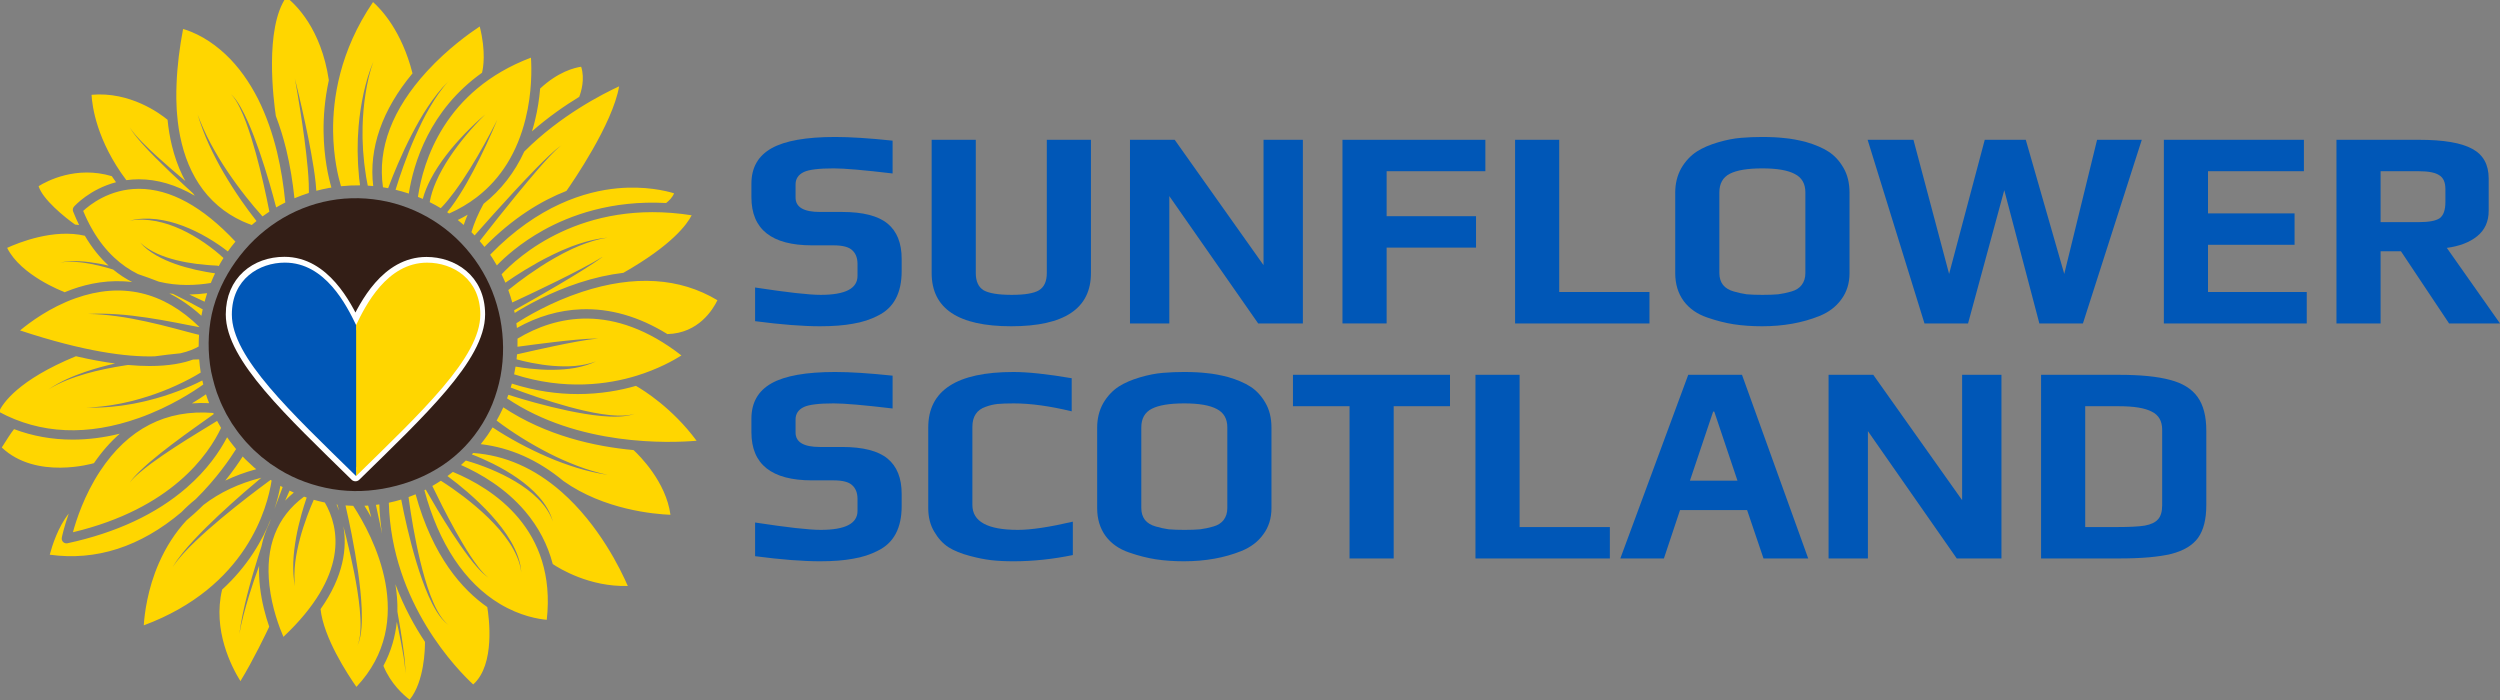
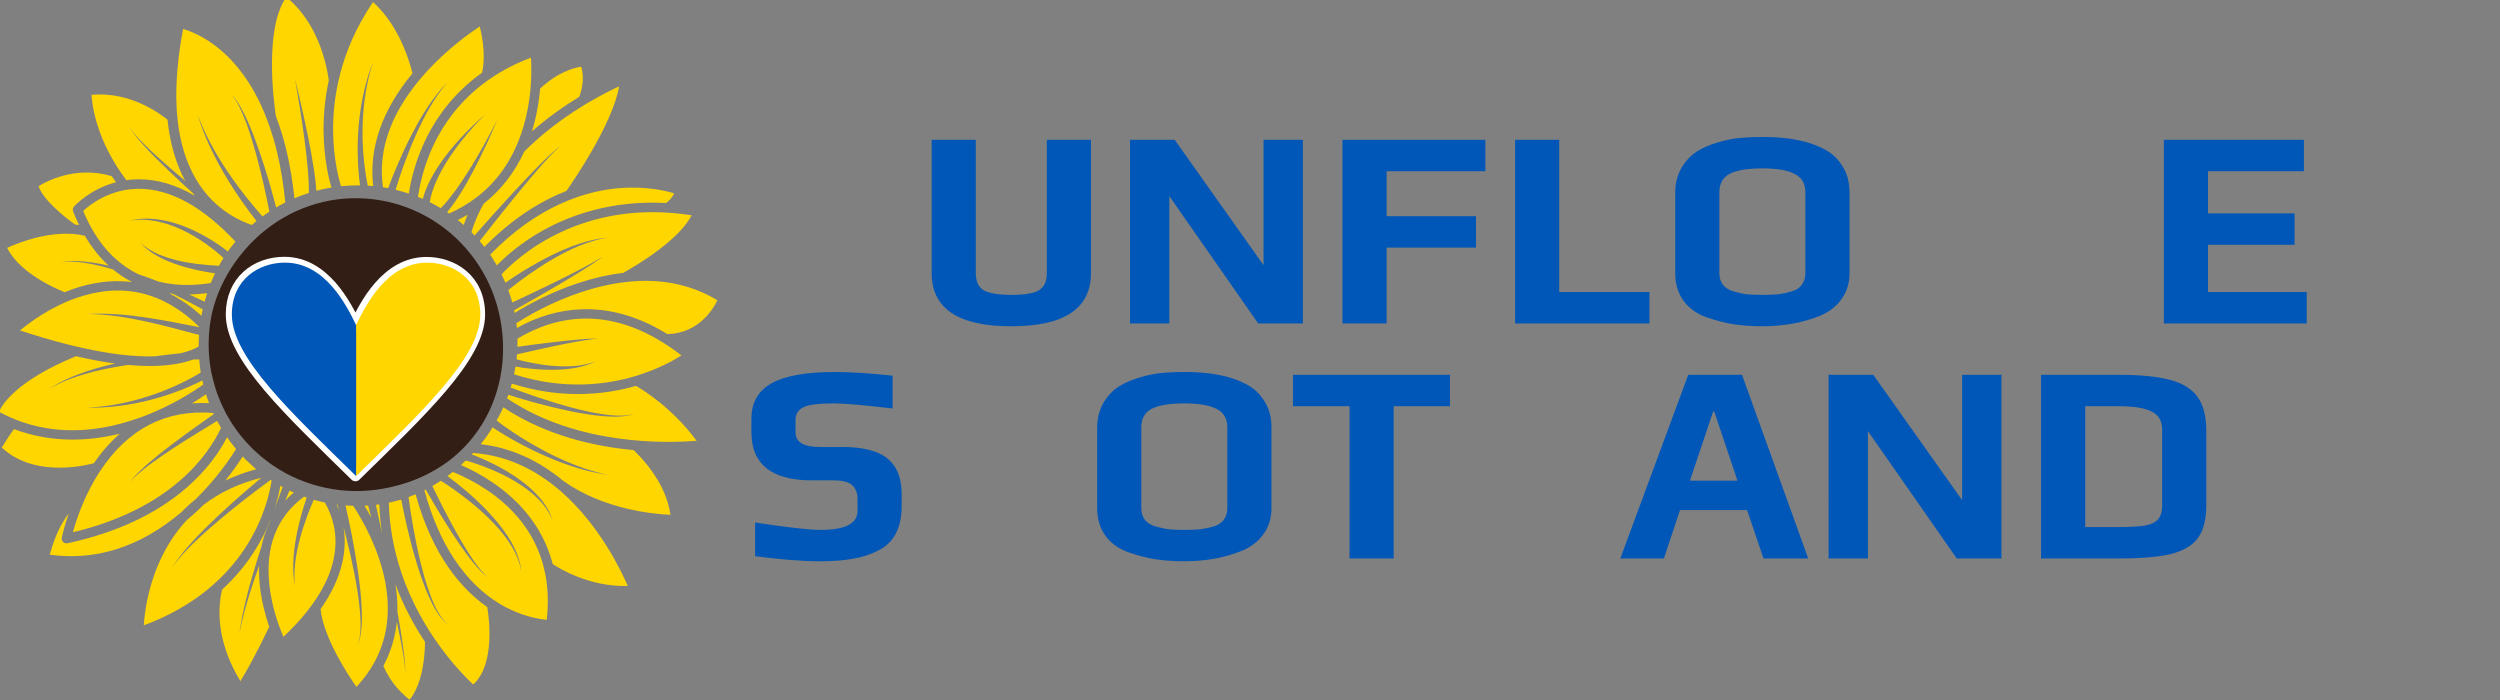
<svg xmlns="http://www.w3.org/2000/svg" xmlns:ns1="http://www.inkscape.org/namespaces/inkscape" xmlns:ns2="http://sodipodi.sourceforge.net/DTD/sodipodi-0.dtd" width="500mm" height="140mm" viewBox="0 0 500 140" version="1.1" id="svg42614" ns1:version="1.1 (c68e22c387, 2021-05-23)" ns2:docname="Sunflower Scotland - Logo 3 (Horisontal BLUE - PATH).svg">
  <rect x="0" y="0" width="500" height="140" fill="#808080" stroke="none" />
  <defs id="defs42611" />
  <g ns1:label="Layer 1" ns1:groupmode="layer" id="layer1">
    <g id="g34263-9" transform="matrix(3.152,0,0,3.152,-293.121,-407.374)">
      <g id="g18-1" transform="matrix(0.04,0,0,-0.04,117.269,160.257)">
        <path d="m 0,0 c -14.938,-2.496 -30.07,-3.896 -45.22,-3.609 -15.143,0.24 -30.265,1.979 -45.099,5.147 -29.621,6.363 -58.255,18 -83.212,35.388 l -4.771,3.118 -4.51,3.482 -9.041,6.954 c -2.881,2.479 -5.664,5.076 -8.507,7.604 l -4.248,3.815 c -1.44,1.249 -2.66,2.722 -4.002,4.072 l -7.893,8.264 c -2.608,2.779 -4.878,5.853 -7.34,8.763 -5.053,5.736 -9.167,12.179 -13.583,18.406 -0.541,0.786 -1.11,1.555 -1.627,2.357 l -1.453,2.466 -2.911,4.931 -2.917,4.931 -1.461,2.466 c -0.455,0.839 -0.852,1.708 -1.281,2.561 -3.325,6.873 -6.988,13.608 -9.601,20.806 -6.1,14.055 -9.881,28.957 -13.21,43.89 -5.567,30.109 -5.409,61.369 1.04,91.431 6.674,30.044 20.007,58.267 37.673,83.064 8.862,12.392 18.749,24.052 29.697,34.643 10.977,10.557 22.912,20.126 35.662,28.482 25.518,16.669 54.348,28.391 84.39,33.848 30.031,5.532 61.112,4.727 90.914,-1.781 29.803,-6.593 58.168,-19.132 83.03,-36.614 24.946,-17.394 46.205,-39.856 62.691,-65.335 8.237,-12.75 15.225,-26.308 20.829,-40.413 5.606,-14.108 9.781,-28.761 12.695,-43.658 5.682,-29.807 6.073,-60.77 0.409,-90.929 -2.885,-15.059 -7.222,-29.862 -12.983,-44.13 C 168.323,120.19 161.038,106.504 152.273,93.816 134.934,68.311 111.869,46.67 85.418,31.095 59.078,15.275 29.802,5.213 0,0" style="fill:#331e16;fill-opacity:1;fill-rule:nonzero;stroke:none" id="path20-0" />
      </g>
      <g id="g22-5" transform="matrix(0.04,0,0,-0.04,105.415,160.914)" style="fill:#ffd600;fill-opacity:1">
        <path d="m 0,0 c 32.854,32.334 54.703,64.553 64.003,79.418 -1.965,2.406 -3.85,4.881 -5.797,7.3 -3.045,3.656 -5.783,7.536 -8.446,11.468 C 37.949,75.48 18.202,46.576 -14.288,18.311 c -48.17,-41.91 -111.809,-71.622 -189.156,-88.314 -0.529,-0.114 -1.064,-0.17 -1.596,-0.17 -1.961,0 -3.872,0.765 -5.3,2.169 -1.816,1.784 -2.612,4.362 -2.119,6.859 0.238,1.209 3.325,16.41 11.017,38.243 -17.046,-21.376 -26.446,-51.31 -30.136,-65.267 73.638,-10.136 143.834,12.561 208.897,67.493 C -15.808,-13.548 -8.271,-6.613 0,0 m 40.203,112.985 -2.68,4.723 -3.062,5.405 -0.569,1.007 c -0.208,-0.131 -0.417,-0.263 -0.625,-0.394 L 23.585,117.771 4.28,105.965 C -8.555,98.071 -21.34,90.113 -33.932,81.869 -46.517,73.619 -58.997,65.198 -71.078,56.23 c -5.991,-4.54 -11.955,-9.128 -17.661,-14.031 -2.96,-2.341 -5.555,-5.054 -8.361,-7.574 -1.426,-1.242 -2.661,-2.655 -3.934,-4.042 l -3.823,-4.172 3.525,4.429 c 1.178,1.479 2.328,2.993 3.663,4.33 2.626,2.711 5.068,5.643 7.863,8.188 5.389,5.325 11.054,10.348 16.76,15.332 11.504,9.851 23.438,19.175 35.488,28.333 12.057,9.153 24.316,18.023 36.611,26.819 l 18.454,13.133 9.17,6.559 c 0.642,0.469 1.284,0.939 1.924,1.408 -0.278,0.586 -0.55,1.174 -0.826,1.76 -74.882,6.055 -135.292,-25.013 -179.618,-92.419 C -176.876,6.216 -189.648,-33.482 -194.798,-52.53 -38.2,-15.19 20.436,71.091 40.203,112.985 m 80.156,-83.533 c -0.542,0.355 -1.083,0.711 -1.622,1.07 C 106.666,21.692 94.672,12.643 82.808,3.483 68.404,-7.659 54.201,-19.059 40.21,-30.719 26.206,-42.366 12.574,-54.442 -0.616,-66.995 c -3.244,-3.188 -6.544,-6.332 -9.751,-9.563 l -9.389,-9.916 c -3.026,-3.394 -5.905,-6.92 -8.873,-10.382 -2.838,-3.557 -5.354,-7.36 -8.06,-11.046 2.479,3.819 4.788,7.787 7.431,11.519 2.767,3.633 5.459,7.346 8.305,10.933 l 8.854,10.5 c 3.032,3.429 6.158,6.77 9.236,10.164 12.514,13.363 25.514,26.287 38.892,38.782 13.367,12.512 26.968,24.777 40.782,36.795 9.006,7.818 18.099,15.518 27.26,23.162 C 68.667,25.075 37.99,10.626 12.157,-9.273 7.434,-13.962 2.482,-18.666 -2.7,-23.339 c -3.899,-3.515 -7.828,-6.916 -11.783,-10.21 -17.841,-19.196 -32.532,-41.873 -43.986,-67.996 -18.121,-41.324 -22.781,-80.421 -23.973,-98.68 163.705,60.811 196.42,188.043 202.801,229.677 m -19.805,-135.171 c -5.713,-15.794 -11.197,-31.675 -16.089,-47.743 -6.062,-19.909 -11.652,-40.007 -15.328,-60.553 2.636,20.708 7.222,41.139 12.294,61.405 5.076,20.281 11.055,40.317 17.291,60.269 1.771,5.661 3.588,11.308 5.429,16.945 2.717,13.115 6.906,25.436 12.542,36.905 0.658,1.871 1.305,3.746 1.967,5.616 0.22,0.618 0.444,1.233 0.665,1.852 -13.322,-34.009 -36.67,-75.147 -77.47,-112.462 -15.424,-64.497 15.279,-123.16 29.068,-145.21 20.618,33.718 41.233,76.946 45.65,86.33 -5.784,16.703 -11.866,38.697 -14.649,63.062 -1.325,11.607 -1.766,22.804 -1.37,33.584 m -285.562,540.542 c -3.305,6.751 -6.473,13.851 -9.453,21.405 -1.046,2.653 -0.512,5.669 1.383,7.8 1.244,1.397 25.152,27.736 66.63,38.659 -2.328,3.228 -4.545,6.429 -6.677,9.608 -56.365,16.883 -102.746,-7.58 -116.104,-15.827 6.146,-20.856 41.797,-49.619 57.816,-60.918 2.136,-0.195 4.27,-0.437 6.405,-0.727 m -23.057,-106.664 c 3.78,1.56 7.643,3.061 11.595,4.479 26.821,9.62 59.915,16.22 95.734,11.645 -10.332,5.289 -20.504,11.86 -30.319,19.932 -7.451,2.292 -14.965,4.376 -22.548,6.197 -10.094,2.382 -20.31,4.315 -30.641,5.374 -10.318,1.053 -20.802,1.176 -31.102,-0.556 10.2,2.25 20.77,2.666 31.218,2.126 10.464,-0.542 20.87,-1.971 31.179,-3.861 4.952,-0.929 9.882,-1.974 14.789,-3.107 -13.592,12.456 -26.36,28.035 -37.728,47.416 -49.389,11.497 -104.866,-10.806 -123.251,-19.227 21.521,-43.665 88.644,-69.206 89.353,-69.471 0.634,-0.237 1.195,-0.572 1.721,-0.947 m 46.582,-271.141 c 12.408,18.132 26.142,33.753 41.087,46.8 -25.504,-6.285 -50.548,-9.426 -74.892,-9.426 -32.393,0 -63.543,5.569 -92.912,16.639 -4.133,-5.094 -12.213,-17.342 -19.477,-29.122 54.615,-51.742 144.702,-25.281 145.63,-25.002 0.188,0.057 0.376,0.069 0.564,0.111 m 71.811,71.836 c 50.379,17.931 88.21,43.32 101.635,53 -0.519,2.132 -1.015,4.27 -1.494,6.411 -12.365,-6.378 -24.84,-11.732 -37.662,-16.637 -15.559,-5.951 -31.451,-10.948 -47.568,-14.933 -4.015,-1.046 -8.036,-2.055 -12.112,-2.85 l -12.171,-2.535 c -8.194,-1.286 -16.313,-2.906 -24.562,-3.683 -16.401,-2.226 -32.964,-2.618 -49.418,-2.628 16.443,1.061 32.837,2.501 48.942,5.742 8.1,1.286 16.04,3.409 24.023,5.185 l 11.836,3.265 c 3.955,1.036 7.851,2.284 11.735,3.565 15.584,4.925 30.842,10.818 45.655,17.597 7.41,3.377 14.707,6.978 21.887,10.762 5.702,3.07 11.45,6.307 16.864,9.657 -1.102,6.93 -1.918,13.897 -2.458,20.882 -3.207,-0.07 -6.414,-0.14 -9.617,-0.237 -15.909,-5.832 -38.113,-10.261 -68.913,-10.261 -10.4,0 -21.791,0.512 -34.235,1.636 -1.549,-0.225 -3.104,-0.42 -4.653,-0.655 -21.063,-3.249 -42.019,-7.403 -62.524,-13.282 -20.432,-5.964 -40.663,-13.386 -58.886,-24.722 17.652,12.224 37.656,20.715 57.942,27.728 15.56,5.3 31.445,9.596 47.472,13.256 -18.56,2.476 -39.197,6.227 -62.124,11.541 -92.315,-38.053 -116.314,-75.185 -122.128,-88.139 65.885,-35.532 140.718,-38.787 222.534,-9.665 m 24.559,97.638 c 13.55,1.903 27.148,3.474 40.767,4.8 13.204,3.052 22.558,7.085 29,10.801 -0.003,6.191 0.207,12.382 0.625,18.556 l -4.697,1.096 -11.393,2.952 -22.549,6.013 c -15.009,3.959 -30.053,7.697 -45.199,10.994 -15.145,3.287 -30.381,6.229 -45.752,8.305 -15.364,2.098 -30.845,3.529 -46.415,3.723 15.544,0.857 31.168,0.476 46.743,-0.589 15.584,-1.042 31.101,-2.963 46.556,-5.24 15.455,-2.285 30.846,-5.023 46.165,-7.975 l 22.917,-4.481 11.375,-2.141 3.102,-0.507 c -57.383,56.518 -123.651,71.93 -197.056,45.759 -40.555,-14.46 -72.586,-38.356 -87.728,-50.975 101.02,-33.416 168.722,-42.331 213.539,-41.091 M 204.776,-5.36 c -0.626,0.13 -1.255,0.246 -1.88,0.38 -5.271,1.126 -10.495,2.462 -15.674,3.956 -3.753,-8.455 -7.239,-17.184 -10.472,-25.9 -4.333,-11.833 -8.288,-23.834 -11.505,-36.04 -3.149,-12.212 -5.834,-24.583 -7.379,-37.14 -1.429,-12.553 -1.917,-25.264 -0.552,-37.954 -2.406,12.523 -2.99,25.385 -2.589,38.206 0.512,12.827 2.192,25.582 4.367,38.25 2.242,12.661 5.246,25.172 8.66,37.581 2.506,8.931 5.195,17.728 8.242,26.531 -1.393,0.475 -2.785,0.955 -4.169,1.454 -43.372,-32.035 -61.858,-79.466 -54.921,-141.146 4.006,-35.603 15.803,-66.555 22.186,-81.274 104.114,98.028 88.961,172.83 65.686,213.096 m 305.649,259.948 c 0.095,-4.3 0.078,-8.598 -0.051,-12.891 19.41,2.657 38.811,5.2 58.262,7.481 11.661,1.372 23.335,2.652 35.035,3.717 5.846,0.551 11.707,1.002 17.571,1.359 2.943,0.101 5.86,0.38 8.811,0.335 l 4.406,0.019 4.39,-0.402 -4.385,0.009 -4.368,-0.412 c -2.906,-0.216 -5.801,-0.756 -8.695,-1.116 -5.782,-0.877 -11.55,-1.845 -17.305,-2.915 -11.512,-2.098 -22.989,-4.412 -34.449,-6.815 -20.038,-4.193 -40.037,-8.669 -59.976,-13.262 -0.219,-2.65 -0.465,-5.298 -0.768,-7.937 7.664,-2.081 15.526,-3.897 23.342,-5.458 11.322,-2.198 22.764,-3.983 34.286,-4.898 11.513,-0.854 23.115,-1.173 34.668,-0.197 11.521,1.09 22.997,3.274 33.981,7.388 -10.557,-5.078 -21.963,-8.357 -33.572,-10.512 -11.642,-2.048 -23.476,-2.793 -35.31,-2.977 -11.843,-0.124 -23.673,0.642 -35.464,1.848 -7.89,0.859 -15.682,1.922 -23.523,3.287 -0.661,-4.105 -1.42,-8.191 -2.277,-12.254 80.791,-26.073 149.654,-15.881 193.752,-2.4 34.526,10.557 59.551,24.669 71.653,32.333 -108.519,84.317 -199.998,62.733 -260.014,26.67 M 249.832,-10.634 c -4.089,0.116 -8.173,0.33 -12.251,0.643 3.593,-15.6 6.886,-31.185 9.945,-46.864 3.762,-19.322 7.137,-38.72 9.919,-58.211 2.755,-19.49 4.977,-39.082 5.837,-58.77 0.385,-9.842 0.453,-19.712 -0.282,-29.543 -0.8,-9.774 -2.215,-19.739 -6.396,-28.666 3.69,9.133 4.545,19.026 4.822,28.746 0.206,9.762 -0.384,19.526 -1.287,29.248 -1.897,19.448 -5.14,38.75 -8.908,57.931 -3.795,19.18 -8.173,38.245 -12.932,57.212 -1.335,5.31 -2.705,10.619 -4.098,15.922 5.994,-33.902 0.899,-78.867 -36.207,-131.465 4.835,-45.381 42.884,-103.355 56.889,-123.361 98.321,104.372 26.065,239.517 -5.051,287.178 m 363.222,339.528 c -49.821,-16.288 -89.085,-39.907 -104.423,-49.848 0.317,-2.503 0.606,-5.009 0.84,-7.52 32.568,18.261 66.665,28.207 101.574,29.603 45.994,1.834 91.935,-11.375 137.133,-39.304 49.408,1.219 72.354,39.107 79.364,53.705 -59.708,35.883 -131.831,40.383 -214.488,13.364 M 606.19,166.679 c -31.613,-0.001 -66.926,4.508 -104.732,16.583 -0.577,-2.105 -1.181,-4.2 -1.811,-6.286 13.77,-5.289 27.756,-10.315 41.779,-15.044 16.748,-5.648 33.638,-10.886 50.686,-15.55 17.055,-4.611 34.276,-8.681 51.731,-11.395 8.726,-1.343 17.518,-2.285 26.342,-2.514 8.798,-0.172 17.739,0.28 26.218,2.998 -8.305,-3.22 -17.322,-4.225 -26.207,-4.574 -8.92,-0.296 -17.857,0.129 -26.737,0.962 -17.769,1.696 -35.366,4.769 -52.821,8.396 -17.447,3.68 -34.763,7.945 -51.964,12.633 -14.349,3.913 -28.568,8.086 -42.788,12.598 -0.669,-1.889 -1.359,-3.77 -2.072,-5.642 112.837,-76.275 257.628,-70.87 300.659,-67.245 -38.623,52.271 -84.867,80.614 -96.18,87.068 -24.667,-7.116 -55.964,-12.988 -92.103,-12.988 M 348.794,7.684 c -3.703,-1.574 -7.445,-3.057 -11.228,-4.441 2.077,-15.709 4.534,-31.486 7.302,-47.142 3.247,-18.332 6.95,-36.588 11.316,-54.684 4.398,-18.081 9.431,-36.03 15.912,-53.468 3.3,-8.687 6.957,-17.257 11.418,-25.41 4.491,-8.087 9.735,-15.986 17.092,-21.827 -7.68,5.416 -13.46,13.116 -18.451,21.029 -4.97,7.986 -9.151,16.434 -12.976,25.017 -7.531,17.229 -13.621,35.039 -19.076,53.004 -5.423,17.981 -10.185,36.152 -14.493,54.427 -3.526,14.987 -6.753,29.985 -9.662,45.147 -6.462,-1.982 -13.02,-3.662 -19.655,-5.044 4.312,-159.902 110.421,-266.604 133.847,-288.242 35.384,31.38 24.965,106.938 22.334,122.721 -39.34,27.447 -86.454,79.788 -113.68,178.913 m -32.081,-142.733 c 2.34,-14.103 3.558,-28.673 3.226,-43.467 1.691,-9.453 3.336,-18.915 4.86,-28.4 1.007,-5.773 1.795,-11.592 2.697,-17.384 0.923,-5.788 1.68,-11.606 2.406,-17.427 l 1.1,-8.725 0.815,-8.762 c 0.704,-5.822 0.684,-11.713 0.902,-17.556 -0.48,5.847 -0.721,11.686 -1.685,17.471 l -1.203,8.691 -1.487,8.65 c -0.983,5.768 -1.998,11.525 -3.178,17.261 -1.158,5.737 -2.201,11.49 -3.465,17.207 -0.891,4.304 -1.823,8.601 -2.754,12.899 -2.355,-23.268 -8.878,-46.865 -21.244,-69.878 11.585,-28.5 32.144,-46.51 41.651,-53.68 23.326,28.786 24.345,80.752 24.288,91.745 -0.054,0.081 -0.108,0.159 -0.162,0.24 -15.774,23.674 -33.041,54.439 -46.767,91.115 M 580.118,11.616 C 537.517,49.007 490.42,69.675 440.1,73.183 c -0.698,-0.76 -1.427,-1.491 -2.133,-2.244 11.515,-4.38 22.572,-9.306 33.517,-14.744 13.536,-6.771 26.68,-14.35 39.089,-23.02 6.228,-4.294 12.197,-8.974 17.932,-13.903 5.748,-4.914 11.159,-10.236 16.124,-15.933 10.016,-11.278 17.998,-24.551 22.031,-38.97 -5.051,14.108 -13.789,26.495 -24.331,36.816 -5.231,5.212 -10.856,10.018 -16.791,14.408 -5.921,4.403 -12.036,8.542 -18.393,12.295 -12.664,7.581 -25.971,14.054 -39.593,19.711 -12.785,5.282 -26.031,9.974 -39.138,13.65 -2.499,-2.421 -5.028,-4.811 -7.616,-7.141 30.729,-13.562 70.484,-36.583 101.815,-73.524 21.128,-24.909 35.714,-52.841 43.726,-83.562 10.454,-7.016 58.112,-36.459 119.04,-34.785 -11.031,25.535 -45.43,96.864 -105.261,149.379 m -172.226,31.58 c -2.813,-2.247 -5.666,-4.441 -8.564,-6.584 10.929,-8.055 21.372,-16.487 31.612,-25.308 13.245,-11.439 25.897,-23.575 37.686,-36.512 5.859,-6.503 11.494,-13.207 16.815,-20.156 5.258,-7 10.186,-14.25 14.605,-21.802 8.696,-15.095 15.434,-31.802 16.35,-49.221 -0.947,8.636 -3.407,16.996 -6.739,24.924 -3.359,7.925 -7.504,15.495 -12.289,22.637 -4.784,7.142 -10.041,13.95 -15.606,20.494 -5.629,6.495 -11.549,12.729 -17.676,18.753 -12.326,11.981 -25.451,23.127 -39.114,33.552 -11.685,8.904 -23.825,17.423 -36.141,25.225 -4.417,-2.907 -8.936,-5.676 -13.538,-8.316 5.124,-10.655 10.368,-21.299 15.753,-31.848 6.876,-13.458 13.951,-26.815 21.314,-40.011 7.377,-13.186 15.017,-26.231 23.287,-38.869 4.153,-6.302 8.453,-12.514 13.099,-18.463 4.675,-5.903 9.607,-11.703 15.704,-16.233 -6.404,4.099 -11.799,9.608 -16.909,15.219 -5.092,5.661 -9.851,11.61 -14.467,17.658 -9.196,12.129 -17.78,24.7 -26.106,37.426 -8.314,12.736 -16.345,25.652 -24.185,38.682 -6.117,10.175 -12.079,20.418 -17.963,30.751 -0.7,-0.359 -1.401,-0.718 -2.105,-1.071 22.804,-84.653 64.051,-146.863 119.635,-180.236 32.688,-19.625 61.943,-24.219 74.494,-25.288 15.91,143.153 -84.983,208.121 -148.952,234.597 m 286.634,34.617 c -61.683,5.631 -138.749,22.756 -206.629,67.81 -0.176,-0.391 -0.342,-0.785 -0.521,-1.174 -3.057,-6.759 -6.446,-13.35 -10.061,-19.814 12.763,-9.781 26.482,-19.052 40.341,-27.726 13.976,-8.711 28.344,-16.817 43.04,-24.314 14.661,-7.59 29.847,-14.104 45.271,-20.053 15.457,-5.898 31.393,-10.449 47.585,-14.14 -16.374,2.656 -32.678,6.209 -48.598,11.156 C 589.068,54.555 573.31,60.163 558.025,66.887 542.7,73.518 527.64,80.8 512.91,88.733 c -14.31,7.754 -28.229,15.903 -41.981,25.063 -2.55,-4.109 -5.172,-8.172 -7.925,-12.145 -3.467,-4.943 -7.147,-9.727 -10.927,-14.432 46.986,-5.491 91.09,-25.136 131.39,-58.615 64.35,-45.539 144.1,-52.433 169.579,-53.442 -7.022,52.119 -48.836,93.651 -58.52,102.651 M -42.022,326.33 c 16.946,-8.428 34.062,-20.008 51.036,-35.463 0.395,2.196 0.81,4.388 1.257,6.573 0.251,1.198 0.526,2.391 0.792,3.585 -15.437,8.63 -31.292,16.842 -47.272,24.625 -1.928,0.198 -3.866,0.424 -5.813,0.68 M 137.896,19.056 c -1.214,0.649 -2.419,1.314 -3.623,1.984 -1.759,-9.68 -4.664,-22.273 -9.429,-36.737 4.226,11.613 8.565,23.191 13.052,34.753 m 3.937,-21.474 c 4.262,4.497 8.839,8.787 13.743,12.856 -0.059,0.025 -0.118,0.049 -0.177,0.075 -2.191,0.973 -4.368,1.983 -6.534,3.013 -2.366,-5.298 -4.718,-10.607 -7.032,-15.944 M 21.226,152.269 c -1.863,4.615 -3.501,9.307 -4.979,14.05 -5.496,-3.832 -13.031,-8.834 -22.338,-14.433 8.917,0.677 18.022,0.821 27.317,0.383 m -3.144,174.459 c -8.734,-1.166 -18.23,-1.969 -28.243,-2.144 8.11,-3.676 16.182,-7.473 24.22,-11.412 1.227,4.548 2.562,9.07 4.023,13.556 M 83.185,58.992 78.651,63.268 c -1.486,1.361 -2.765,2.929 -4.146,4.396 C 68.57,58.394 59.313,44.866 46.866,29.358 61.653,36.484 77.963,42.646 96.021,47.48 l -3.719,3.003 c -3.094,2.777 -6.079,5.675 -9.117,8.509 M 227.558,-18.6 c -0.938,3.318 -1.896,6.621 -2.859,9.922 -0.449,0.058 -0.9,0.115 -1.349,0.173 1.465,-3.164 2.88,-6.531 4.208,-10.095 m 257.613,375.216 c 2.145,-4.365 4.173,-8.788 6.065,-13.268 10.124,7.084 20.391,13.702 30.876,20.128 13.556,8.2 27.316,16.061 41.56,22.994 3.5,1.84 7.149,3.405 10.727,5.09 3.59,1.663 7.165,3.35 10.854,4.8 3.667,1.494 7.301,3.05 10.983,4.488 l 11.18,3.975 c 15.014,4.926 30.439,8.767 46.136,10.052 -15.582,-2.333 -30.558,-7.161 -45.034,-13.004 l -10.754,-4.654 c -3.535,-1.66 -7.021,-3.438 -10.528,-5.147 -3.527,-1.665 -6.944,-3.567 -10.369,-5.442 -3.415,-1.896 -6.887,-3.665 -10.219,-5.713 -13.549,-7.753 -26.577,-16.4 -39.349,-25.343 -10.744,-7.608 -21.363,-15.58 -31.49,-23.843 2.377,-6.511 4.47,-13.124 6.289,-19.811 23.751,11.034 47.443,22.32 70.952,33.919 12.59,6.211 25.108,12.556 37.545,19.065 12.422,6.534 24.778,13.201 36.641,20.74 -11.271,-8.409 -23.147,-16.014 -35.072,-23.472 -11.946,-7.44 -23.992,-14.724 -36.112,-21.874 -23.48,-13.855 -47.122,-27.372 -70.957,-40.67 0.308,-1.427 0.613,-2.855 0.895,-4.289 18.603,11.645 55.476,32.554 101.966,47.804 24.117,7.911 47.638,13.179 70.398,15.863 77.537,44.029 101.311,77.405 108.318,91.265 -175.02,27.516 -276.996,-67.326 -301.501,-93.653 M 295.628,-54.954 c -2.32,14.957 -3.858,30.5 -4.388,46.605 -1.816,-0.256 -3.634,-0.488 -5.455,-0.704 3.351,-15.295 6.627,-30.593 9.843,-45.901 m -17.133,25.85 c -1.66,6.31 -3.329,12.616 -5.011,18.915 -1.939,-0.129 -3.879,-0.235 -5.82,-0.318 3.394,-5.49 7.06,-11.715 10.831,-18.597 m 152.829,480.3 c -5.07,-2.977 -10.294,-5.779 -15.667,-8.409 3.208,-2.546 6.352,-5.167 9.434,-7.865 1.829,5.405 3.916,10.833 6.233,16.274 m -78.836,28.244 c 2.576,-1.028 5.132,-2.107 7.674,-3.218 3.003,10.981 7.363,21.403 12.511,31.246 3.497,6.808 7.425,13.338 11.569,19.688 4.124,6.366 8.535,12.512 13.131,18.493 9.157,11.991 19.11,23.28 29.491,34.099 10.422,10.779 21.273,21.125 32.726,30.734 -10.745,-10.385 -20.808,-21.433 -30.382,-32.839 -9.529,-11.443 -18.564,-23.279 -26.702,-35.651 -4.086,-6.171 -7.964,-12.466 -11.522,-18.91 -3.578,-6.43 -6.913,-12.978 -9.779,-19.685 -4.585,-10.47 -8.116,-21.342 -10.065,-32.286 5.976,-2.959 11.837,-6.153 17.563,-9.582 7.79,7.862 14.882,16.869 21.682,25.959 8.756,11.8 16.938,24.143 24.72,36.747 7.812,12.588 15.323,25.4 22.52,38.395 7.203,12.993 14.213,26.109 20.86,39.418 -5.692,-13.748 -11.766,-27.343 -18.053,-40.85 -6.282,-13.512 -12.897,-26.879 -19.859,-40.096 -6.934,-13.233 -14.302,-26.272 -22.399,-38.971 -3.96,-6.4 -8.345,-12.579 -12.809,-18.739 l -6.521,-8.275 c 0.797,-0.532 1.601,-1.051 2.391,-1.592 0.228,-0.155 0.444,-0.326 0.67,-0.483 15.911,7.086 30.415,15.622 43.486,25.597 0.359,0.339 0.742,0.636 1.154,0.895 37.829,29.304 63.55,70.754 76.7,123.884 10.406,42.044 9.641,79.905 8.521,96.898 C 394.163,648.212 360.608,534.879 352.488,479.44 m -91.821,18.315 -0.245,1.916 -0.84,6.566 -0.417,3.282 -0.259,3.301 c -0.605,8.81 -1.617,17.57 -1.694,26.396 l -0.389,13.203 0.201,13.204 0.123,6.592 0.391,6.586 c 0.296,4.387 0.444,8.777 0.862,13.15 1.501,17.506 4.153,34.882 7.892,51.985 3.82,17.071 8.582,33.983 15.467,50.022 -5.902,-16.412 -9.608,-33.485 -12.371,-50.611 -2.68,-17.152 -4.258,-34.445 -4.696,-51.746 -0.151,-4.322 -0.035,-8.654 -0.066,-12.975 l 0.005,-6.48 0.271,-6.477 0.581,-12.936 1.162,-12.894 c 0.588,-8.603 2.105,-17.116 3.204,-25.648 l 0.444,-3.196 0.602,-3.174 1.205,-6.344 0.791,-4.17 c 2.879,-0.175 5.753,-0.413 8.624,-0.684 -7.183,59.762 14.206,121.029 62.355,178.76 -17.099,67.198 -49.449,101.463 -62.619,113.109 -53.15,-77.825 -63.876,-153.953 -63.352,-204.693 0.431,-41.718 8.304,-73.428 12.501,-87.453 10.049,1.06 20.161,1.537 30.267,1.409 m 36.357,-3.075 c 2.736,-0.431 5.465,-0.911 8.185,-1.432 4.857,13.086 10.066,25.898 15.548,38.67 6.8,15.713 13.972,31.263 21.893,46.44 7.944,15.154 16.208,30.162 25.783,44.353 9.531,14.178 19.882,27.903 32.173,39.731 -11.536,-12.565 -20.934,-26.79 -29.496,-41.393 -8.598,-14.608 -15.856,-29.966 -22.775,-45.412 -6.897,-15.47 -13.035,-31.275 -18.788,-47.195 -4.466,-12.472 -8.725,-25.101 -12.574,-37.728 7.084,-1.699 14.097,-3.705 21.02,-5.998 7.512,47.81 32.641,132.325 116.147,191.657 1.81,7.222 6.586,32.865 -3.643,73.417 C 434.788,739.434 399.666,714.492 366.995,678.87 311.622,618.49 288.12,556.563 297.024,494.68 m -153.465,59.947 c 6.124,-25.51 10.287,-51.386 13.046,-77.36 7.46,3.159 15.068,5.962 22.789,8.407 0.035,1.049 0.095,2.089 0.089,3.154 -0.082,3.918 -0.033,7.822 -0.217,11.768 l -0.622,11.86 -0.948,11.894 c -1.431,15.867 -3.259,31.755 -5.381,47.617 -4.266,31.724 -9.31,63.395 -15.001,94.954 7.747,-31.126 14.859,-62.419 21.218,-93.919 3.168,-15.753 6.051,-31.579 8.549,-47.524 l 1.753,-11.996 1.432,-12.094 c 0.455,-4.041 0.681,-8.154 1.029,-12.238 0,-0.005 0,-0.011 0.001,-0.017 6.554,1.737 13.172,3.23 19.84,4.448 1.354,0.248 2.714,0.468 4.072,0.694 -4.595,15.822 -11.921,47.325 -12.424,88.694 -0.279,22.909 1.645,50.77 8.361,81.561 -12.117,81.879 -52.815,120.391 -67.499,131.85 -34.837,-49.247 -20.15,-164.284 -16.576,-188.52 6.642,-17.402 12.077,-35.224 16.489,-53.233 M 30.641,358.201 l -1.918,0.289 -4.117,0.628 -8.245,1.381 c -5.487,0.978 -10.952,2.075 -16.384,3.307 -10.863,2.465 -21.613,5.443 -32.119,9.134 -10.493,3.704 -20.767,8.116 -30.409,13.654 -9.61,5.536 -18.655,12.252 -25.819,20.614 7.932,-7.635 17.394,-13.317 27.259,-17.812 9.895,-4.485 20.265,-7.805 30.78,-10.418 10.525,-2.601 21.215,-4.488 31.959,-5.864 5.372,-0.687 10.761,-1.242 16.156,-1.678 l 8.1,-0.57 4.07,-0.228 2.069,-0.111 1.096,-0.068 0.638,-0.053 0.467,-0.057 0.619,-0.124 0.352,-0.091 c -0.221,0.053 0.415,-0.079 1.258,-0.546 2.384,4.383 4.901,8.698 7.566,12.928 -4.366,4.089 -9.164,8.157 -13.956,12.003 -5.439,4.337 -11.048,8.484 -16.799,12.432 -11.495,7.907 -23.622,14.922 -36.292,20.831 -6.353,2.906 -12.846,5.514 -19.469,7.782 -6.642,2.201 -13.418,4.002 -20.297,5.386 -6.893,1.311 -13.888,2.081 -20.932,2.356 -7.045,0.173 -14.109,-0.311 -21.131,-1.344 6.919,1.548 13.982,2.566 21.118,2.92 7.13,0.25 14.3,-0.002 21.426,-0.818 7.111,-0.888 14.179,-2.215 21.151,-3.965 6.951,-1.817 13.812,-3.998 20.56,-6.501 13.455,-5.098 26.469,-11.389 38.915,-18.655 6.228,-3.629 12.333,-7.476 18.3,-11.551 4.88,-3.364 9.598,-6.762 14.324,-10.508 3.787,5.368 7.803,10.575 12.038,15.599 -51.947,55.596 -103.433,83.777 -153.128,83.777 h -0.28 c -46.609,-0.1 -78.27,-25.854 -88.103,-35.066 4.211,-10.164 8.771,-19.474 13.612,-28.029 0.584,-0.704 1.049,-1.5 1.348,-2.365 20.379,-35.034 45.663,-56.781 71.921,-69.777 11.141,-3.729 22.17,-7.776 33.118,-12.033 30.392,-7.469 59.889,-5.856 82.477,-2.095 2.065,5.171 4.298,10.277 6.701,15.306 m -60.743,258.673 c 0.122,-1.974 0.335,-3.937 0.497,-5.906 1.143,-15.774 3.627,-31.385 7.368,-46.606 7.412,-30.41 20.794,-59.366 41.136,-82.623 10.21,-11.536 21.918,-21.742 34.962,-29.95 6.509,-4.114 13.285,-7.817 20.305,-11.012 4.792,-2.24 9.748,-4.012 14.677,-5.916 2.468,2.17 5.009,4.251 7.562,6.318 -8.479,10.688 -16.452,21.555 -24.204,32.686 -9.765,14.085 -18.977,28.535 -27.629,43.298 -8.691,14.741 -16.482,29.999 -23.681,45.481 -7.11,15.539 -13.064,31.569 -18.047,47.838 5.984,-15.945 12.877,-31.48 20.874,-46.445 8.087,-14.91 16.713,-29.502 26.199,-43.536 9.446,-14.051 19.411,-27.738 29.881,-41.011 8.383,-10.59 17.114,-21.035 26.098,-31.009 3.572,2.614 7.206,5.139 10.911,7.557 -2.783,14.382 -5.834,28.803 -9.095,43.128 -3.796,16.656 -7.898,33.245 -12.439,49.712 -4.564,16.457 -9.545,32.809 -15.482,48.816 -3.008,7.985 -6.245,15.89 -10.017,23.543 -3.81,7.607 -8.043,15.126 -13.969,21.352 6.302,-5.852 11.056,-13.186 15.359,-20.61 4.273,-7.477 8.023,-15.239 11.543,-23.092 6.965,-15.744 12.982,-31.882 18.587,-48.144 5.58,-16.273 10.725,-32.69 15.566,-49.195 3.774,-12.882 7.315,-25.807 10.719,-38.818 4.75,2.771 9.587,5.388 14.504,7.843 -2.686,27.135 -6.886,54.089 -13.224,80.492 -7.089,28.941 -16.813,57.215 -30.025,83.681 -13.406,26.296 -30.335,50.886 -51.702,70.89 -10.661,9.979 -22.339,18.836 -34.877,26.127 -6.276,3.627 -12.782,6.82 -19.432,9.55 -3.316,1.398 -6.7,2.575 -10.081,3.66 -0.936,0.294 -1.873,0.539 -2.812,0.807 -5.504,-28.893 -9.25,-58.076 -10.36,-87.28 -0.479,-7.948 -0.311,-15.881 -0.351,-23.817 0.011,-3.968 0.296,-7.916 0.428,-11.875 z m 641.499,69.054 c -10.495,-1.506 -36.396,-7.909 -65.066,-34.581 -1.308,-15.532 -3.835,-33.106 -8.404,-51.562 -1.379,-5.573 -2.915,-11.023 -4.577,-16.373 25.792,22.585 52.041,40.772 74.986,54.754 3.156,8.272 9.256,28.388 3.061,47.762 M -90.763,507.384 c 0.207,10e-4 0.414,10e-4 0.618,10e-4 29.265,0 58.869,-8.752 88.588,-26.096 -0.944,1.259 -1.862,2.535 -2.772,3.817 -4.816,4.397 -9.642,8.781 -14.429,13.21 -15.402,14.264 -30.667,28.693 -45.452,43.614 -7.383,7.469 -14.649,15.061 -21.613,22.928 -6.894,7.901 -13.757,15.96 -19.034,25.045 5.72,-8.799 12.936,-16.455 20.188,-23.972 7.317,-7.476 14.924,-14.665 22.642,-21.729 14.84,-13.547 30.111,-26.622 45.515,-39.54 -1.557,2.854 -3.068,5.732 -4.488,8.648 -7.357,15.132 -12.82,31.057 -16.768,47.242 -3.307,13.594 -5.585,27.384 -6.939,41.218 -11.791,9.738 -59.224,45.078 -120.585,39.635 1.022,-18.162 8.182,-72.859 55.203,-135.431 6.147,0.863 12.58,1.381 19.326,1.41 M 467.026,387.707 c 1.191,-1.746 2.426,-3.462 3.57,-5.239 2.46,-3.832 4.812,-7.736 7.07,-11.695 12.669,13.107 37.102,35.349 73.471,55.631 42.341,23.612 108.213,48.034 195.053,43.337 3.991,3.036 10.247,8.905 12.543,15.402 -12.678,3.862 -45.792,11.982 -89.723,7.904 -50.533,-4.685 -125.976,-26.929 -201.984,-105.34 m 54.715,164.224 c 56.7,56.641 123.41,90.675 149.884,102.854 -10.21,-59.746 -74.216,-152.537 -83.586,-165.875 -40.11,-15.728 -85.025,-42.878 -130.034,-88.8 -2.448,3.148 -4.976,6.231 -7.573,9.256 19.357,24.817 38.973,49.49 58.916,73.861 11.088,13.523 22.286,26.955 33.747,40.157 5.745,6.587 11.551,13.122 17.528,19.494 2.98,3.197 6.025,6.329 9.159,9.37 3.163,2.999 6.311,6.065 9.982,8.46 -3.815,-2.175 -7.161,-5.062 -10.513,-7.877 -3.324,-2.861 -6.567,-5.818 -9.743,-8.84 -6.373,-6.025 -12.58,-12.219 -18.728,-18.468 -12.265,-12.527 -24.279,-25.294 -36.184,-38.157 -21.029,-22.763 -41.723,-45.798 -62.234,-69.052 -1.659,1.755 -3.332,3.494 -5.041,5.201 4.433,14.78 10.895,29.855 19.285,44.944 27.543,21.741 49.279,49.652 64.602,83.069 0.173,0.144 0.371,0.241 0.533,0.403" style="fill:#ffd600;fill-opacity:1;fill-rule:nonzero;stroke:none" id="path24-9" />
      </g>
      <g id="g98732-8-1" transform="matrix(0.257,0,0,0.257,80.154,122.165)">
        <path id="rect26214-20-6" style="fill:#0057b7;fill-opacity:1;stroke:#ffffff;stroke-width:2.723;stroke-linecap:square;stroke-linejoin:round;stroke-miterlimit:4;stroke-dasharray:none;stroke-opacity:1" d="m 120.19,92.309 c -7.096,-0.003 -13.119,4.648 -13.119,12.85 0,10.547 14.535,24.058 30.652,39.847 16.111,-15.783 30.652,-29.297 30.652,-39.847 0,-8.806 -6.792,-12.818 -13.1,-12.818 -9.983,0 -15.253,10.648 -17.552,15.39 -2.29,-4.72 -7.613,-15.418 -17.532,-15.421 z" />
        <g id="g160694-3-1" transform="matrix(0.765,0,0,0.765,-135.879,33.336)">
          <path id="rect26214-2-0-0" style="fill:#ffd600;fill-opacity:1;stroke:none;stroke-width:3.948;stroke-linecap:square;stroke-linejoin:round;stroke-opacity:1" d="m 507.75,102.924 c -17.41,0 -26.6,18.568 -30.609,26.838 -0.002,-0.003 -0.004,-0.008 -0.006,-0.012 v 65.014 c 0.002,0.002 0.004,0.004 0.006,0.006 28.096,-27.524 53.455,-51.091 53.455,-69.49 0,-15.358 -11.845,-22.355 -22.846,-22.355 z" transform="scale(0.75)" />
          <path id="path160600-0-7" style="fill:#0057b7;fill-opacity:1;stroke:none;stroke-width:2.961;stroke-linecap:square;stroke-linejoin:round;stroke-opacity:1" d="m 334.894,77.184 c 13.058,0 19.95,13.926 22.957,20.128 10e-4,-0.003 0.003,-0.006 0.004,-0.009 v 48.76 c -0.002,0.001 -0.003,0.003 -0.004,0.004 -21.072,-20.643 -40.091,-38.318 -40.091,-52.118 0,-11.518 8.883,-16.767 17.134,-16.767 z" />
        </g>
      </g>
    </g>
    <g id="g9321">
      <g aria-label="SUNFLOWER" id="text44501-5" style="font-weight:bold;font-size:56.589px;line-height:1.25;font-family:Arial;-inkscape-font-specification:'Arial Bold';letter-spacing:0px;word-spacing:0px;fill:#0057b7;stroke-width:1.998">
-         <path d="m 164.033,65.253 q -5.263,0 -13.015,-1.019 v -6.734 q 9.62,1.471 13.129,1.471 7.357,0 7.357,-3.791 v -2.377 q 0,-1.811 -1.075,-2.773 -1.019,-0.962 -3.735,-0.962 h -4.301 q -12.11,0 -12.11,-9.62 v -2.716 q 0,-4.81 4.018,-7.074 4.018,-2.264 12.732,-2.264 4.527,0 11.488,0.736 v 6.564 q -8.545,-1.019 -11.77,-1.019 -4.471,0 -5.998,0.736 -1.641,0.792 -1.641,2.49 v 2.603 q 0,2.886 4.867,2.886 h 4.414 q 6.281,0 9.111,2.32 2.829,2.32 2.829,7.074 v 2.433 q 0,6.564 -4.697,8.884 -2.264,1.188 -5.036,1.641 -2.716,0.509 -6.564,0.509 z" style="font-family:play;-inkscape-font-specification:'play Bold'" id="path9403" />
        <path d="m 202.231,65.253 q -15.901,0 -15.901,-10.639 V 27.961 h 8.828 v 26.653 q 0,2.49 1.584,3.452 1.641,0.905 5.602,0.905 3.905,0 5.433,-0.905 1.584,-0.962 1.584,-3.452 V 27.961 h 8.828 v 26.653 q 0,10.639 -15.958,10.639 z" style="font-family:play;-inkscape-font-specification:'play Bold'" id="path9405" />
        <path d="m 225.998,27.961 h 8.941 l 17.769,25.069 V 27.961 h 7.866 v 36.726 h -8.941 L 233.864,39.222 v 25.465 h -7.866 z" style="font-family:play;-inkscape-font-specification:'play Bold'" id="path9407" />
        <path d="m 268.496,27.961 h 28.577 v 6.281 h -19.749 v 8.998 h 17.882 v 6.281 h -17.882 v 15.166 h -8.828 z" style="font-family:play;-inkscape-font-specification:'play Bold'" id="path9409" />
        <path d="m 303.015,27.961 h 8.828 v 30.445 h 18.052 v 6.281 h -26.88 z" style="font-family:play;-inkscape-font-specification:'play Bold'" id="path9411" />
        <path d="m 352.417,65.253 q -3.056,0 -5.659,-0.396 -2.546,-0.396 -5.319,-1.358 -2.999,-1.019 -4.697,-3.282 -1.698,-2.32 -1.698,-5.602 v -16.071 q 0,-2.716 1.188,-4.867 1.245,-2.15 3.169,-3.395 1.698,-1.075 4.188,-1.811 2.49,-0.736 4.64,-0.905 1.981,-0.17 4.188,-0.17 2.603,0 4.527,0.226 1.924,0.17 4.301,0.792 2.716,0.792 4.471,1.924 1.754,1.132 2.943,3.169 1.245,2.094 1.245,5.036 v 16.071 q 0,3.056 -1.641,5.263 -1.584,2.207 -4.414,3.339 -5.093,2.037 -11.431,2.037 z m 0.113,-6.281 q 1.867,0 3.112,-0.113 1.302,-0.17 2.66,-0.566 1.358,-0.396 2.037,-1.302 0.736,-0.962 0.736,-2.377 V 38.487 q 0,-2.603 -2.094,-3.678 -2.094,-1.132 -6.508,-1.132 -4.414,0 -6.508,1.075 -2.094,1.075 -2.094,3.735 v 16.128 q 0,1.415 0.736,2.377 0.736,0.905 2.15,1.302 1.358,0.396 2.603,0.566 1.302,0.113 3.169,0.113 z" style="font-family:play;-inkscape-font-specification:'play Bold'" id="path9413" />
-         <path d="m 373.524,27.961 h 9.167 l 7.13,26.823 7.13,-26.823 h 8.205 l 7.696,26.823 6.564,-26.823 h 8.941 l -11.77,36.726 h -8.715 l -7.017,-26.653 -7.243,26.653 h -8.715 z" style="font-family:play;-inkscape-font-specification:'play Bold'" id="path9415" />
        <path d="m 432.773,27.961 h 28.011 v 6.281 h -19.184 v 8.432 h 17.316 v 6.281 h -17.316 v 9.45 h 19.749 v 6.281 h -28.577 z" style="font-family:play;-inkscape-font-specification:'play Bold'" id="path9417" />
-         <path d="m 467.292,27.961 h 16.524 q 7.357,0 10.639,1.811 3.282,1.754 3.282,5.942 v 6.451 q 0,3.226 -2.32,5.093 -2.264,1.811 -6.055,2.32 L 500,64.687 h -10.186 l -9.62,-14.43 h -4.074 v 14.43 h -8.828 z m 16.411,16.467 q 3.112,0 4.244,-0.792 1.132,-0.849 1.132,-3.226 v -2.603 q 0,-2.037 -1.245,-2.773 -1.188,-0.792 -4.131,-0.792 h -7.583 v 10.186 z" style="font-family:play;-inkscape-font-specification:'play Bold'" id="path9419" />
      </g>
      <g aria-label="SCOTLAND" id="text45707-0" style="font-weight:bold;font-size:56.589px;line-height:1.25;font-family:Arial;-inkscape-font-specification:'Arial Bold';letter-spacing:0px;word-spacing:0px;fill:#0057b7;stroke-width:1.927">
        <path d="m 164.033,112.256 q -5.263,0 -13.015,-1.019 v -6.734 q 9.62,1.471 13.129,1.471 7.357,0 7.357,-3.791 v -2.377 q 0,-1.811 -1.075,-2.773 -1.019,-0.962 -3.735,-0.962 h -4.301 q -12.11,0 -12.11,-9.62 v -2.716 q 0,-4.81 4.018,-7.074 4.018,-2.264 12.732,-2.264 4.527,0 11.488,0.736 v 6.564 q -8.545,-1.019 -11.77,-1.019 -4.471,0 -5.998,0.736 -1.641,0.792 -1.641,2.49 v 2.603 q 0,2.886 4.867,2.886 h 4.414 q 6.281,0 9.111,2.32 2.829,2.32 2.829,7.074 v 2.433 q 0,6.564 -4.697,8.884 -2.264,1.188 -5.036,1.641 -2.716,0.509 -6.564,0.509 z" style="font-family:play;-inkscape-font-specification:'play Bold'" id="path9422" />
-         <path d="m 202.683,112.256 q -2.49,0 -4.471,-0.226 -1.924,-0.226 -4.244,-0.849 -2.603,-0.679 -4.301,-1.754 -1.698,-1.132 -2.829,-3.112 -1.188,-1.981 -1.188,-4.697 V 85.489 q 0,-11.091 17.033,-11.091 4.357,0 11.657,1.245 v 6.621 q -6.564,-1.584 -11.544,-1.584 -2.094,0 -3.282,0.113 -1.132,0.113 -2.377,0.566 -2.66,0.905 -2.66,4.018 v 15.618 q 0,4.98 9.111,4.98 3.905,0 10.978,-1.641 v 6.677 q -6.055,1.245 -11.884,1.245 z" style="font-family:play;-inkscape-font-specification:'play Bold'" id="path9424" />
        <path d="m 236.806,112.256 q -3.056,0 -5.659,-0.396 -2.546,-0.396 -5.319,-1.358 -2.999,-1.019 -4.697,-3.282 -1.698,-2.32 -1.698,-5.602 V 85.546 q 0,-2.716 1.188,-4.867 1.245,-2.15 3.169,-3.395 1.698,-1.075 4.188,-1.811 2.49,-0.736 4.64,-0.905 1.981,-0.17 4.188,-0.17 2.603,0 4.527,0.226 1.924,0.17 4.301,0.792 2.716,0.792 4.471,1.924 1.754,1.132 2.943,3.169 1.245,2.094 1.245,5.036 v 16.071 q 0,3.056 -1.641,5.263 -1.584,2.207 -4.414,3.339 -5.093,2.037 -11.431,2.037 z m 0.113,-6.281 q 1.867,0 3.112,-0.113 1.302,-0.17 2.66,-0.566 1.358,-0.396 2.037,-1.302 0.736,-0.962 0.736,-2.377 V 85.489 q 0,-2.603 -2.094,-3.678 -2.094,-1.132 -6.508,-1.132 -4.414,0 -6.508,1.075 -2.094,1.075 -2.094,3.735 v 16.128 q 0,1.415 0.736,2.377 0.736,0.905 2.15,1.302 1.358,0.396 2.603,0.566 1.302,0.113 3.169,0.113 z" style="font-family:play;-inkscape-font-specification:'play Bold'" id="path9426" />
        <path d="m 269.911,81.245 h -11.318 v -6.281 h 31.407 v 6.281 H 278.738 v 30.445 h -8.828 z" style="font-family:play;-inkscape-font-specification:'play Bold'" id="path9428" />
-         <path d="m 295.092,74.964 h 8.828 v 30.445 h 18.052 v 6.281 h -26.88 z" style="font-family:play;-inkscape-font-specification:'play Bold'" id="path9430" />
        <path d="m 337.647,74.964 h 10.752 l 13.242,36.726 h -8.941 l -3.282,-9.677 h -13.412 l -3.226,9.677 h -8.715 z m 9.846,21.164 -4.64,-13.808 h -0.226 l -4.64,13.808 z" style="font-family:play;-inkscape-font-specification:'play Bold'" id="path9432" />
        <path d="m 365.715,74.964 h 8.941 L 392.425,100.033 V 74.964 h 7.866 v 36.726 h -8.941 L 373.581,86.225 v 25.465 h -7.866 z" style="font-family:play;-inkscape-font-specification:'play Bold'" id="path9434" />
        <path d="m 408.213,74.964 h 15.618 q 6.451,0 10.186,1.019 3.735,0.962 5.489,3.395 1.754,2.433 1.754,6.734 v 14.939 q 0,4.188 -1.641,6.508 -1.641,2.264 -5.376,3.226 -3.735,0.905 -10.356,0.905 h -15.675 z m 15.279,30.445 q 3.622,0 5.433,-0.283 1.867,-0.34 2.66,-1.245 0.849,-0.905 0.849,-2.829 V 85.942 q 0,-2.603 -2.094,-3.622 -2.037,-1.075 -6.564,-1.075 h -6.734 v 24.163 z" style="font-family:play;-inkscape-font-specification:'play Bold'" id="path9436" />
      </g>
    </g>
  </g>
</svg>